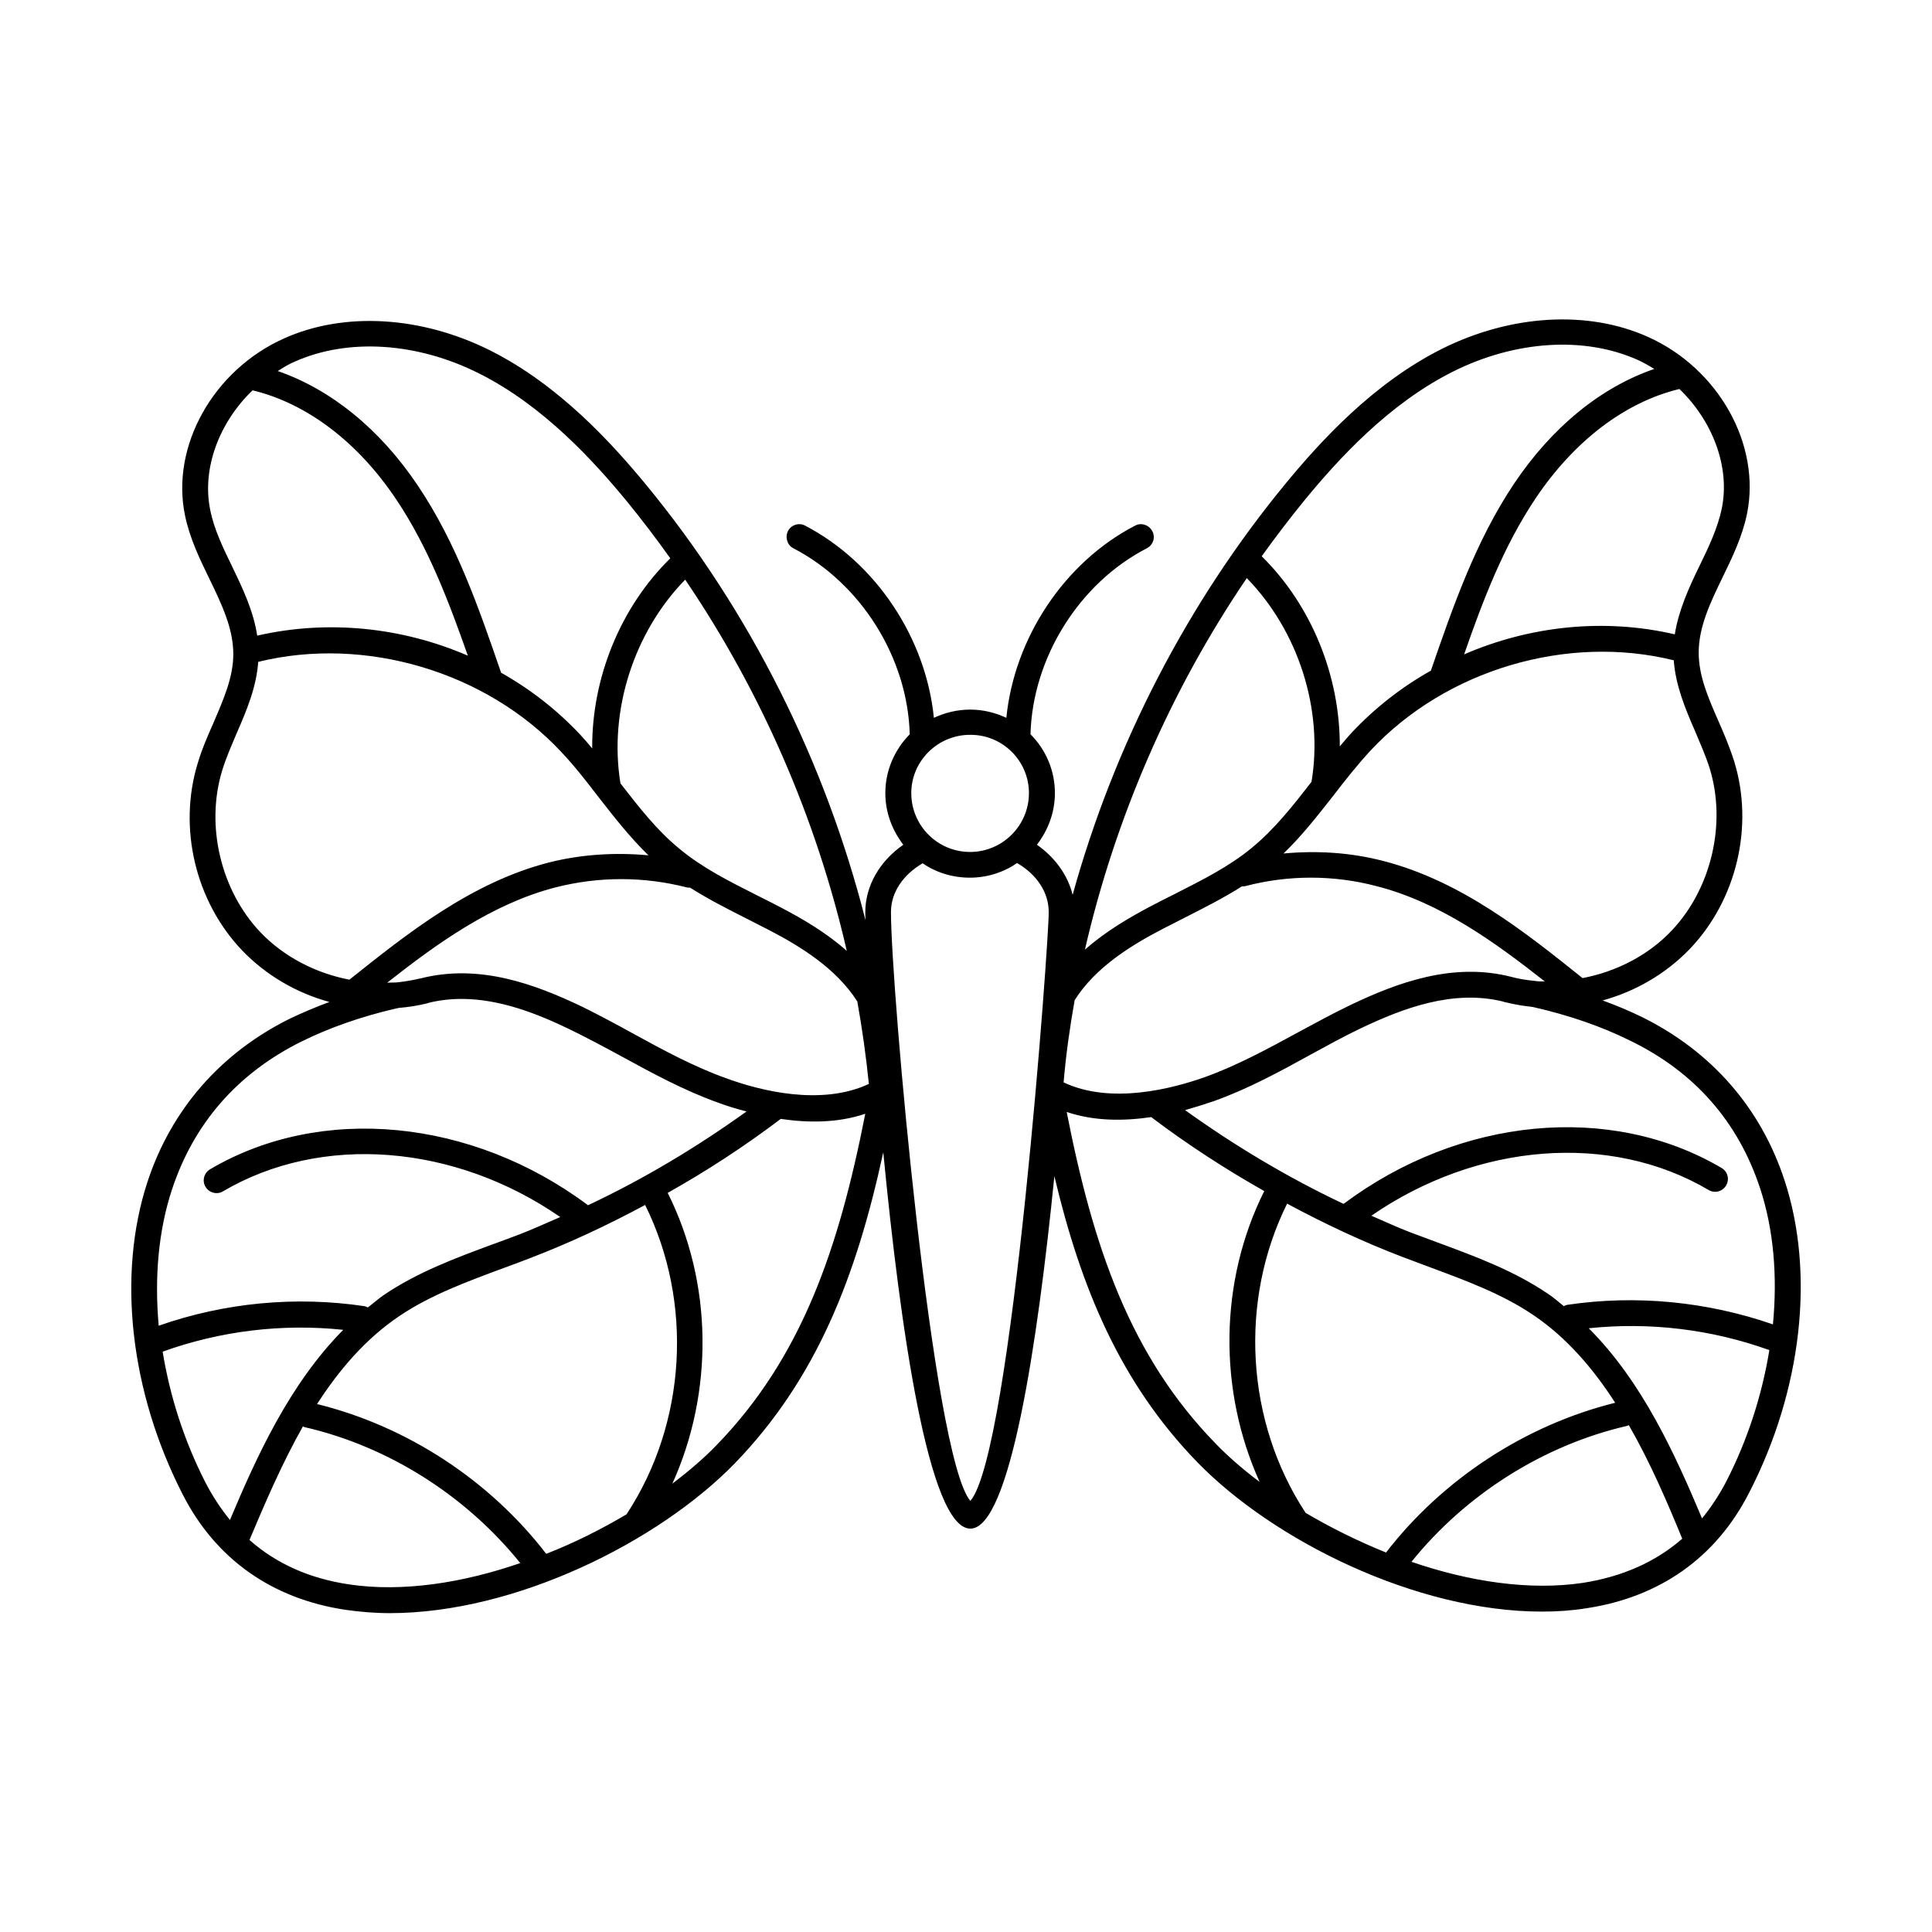
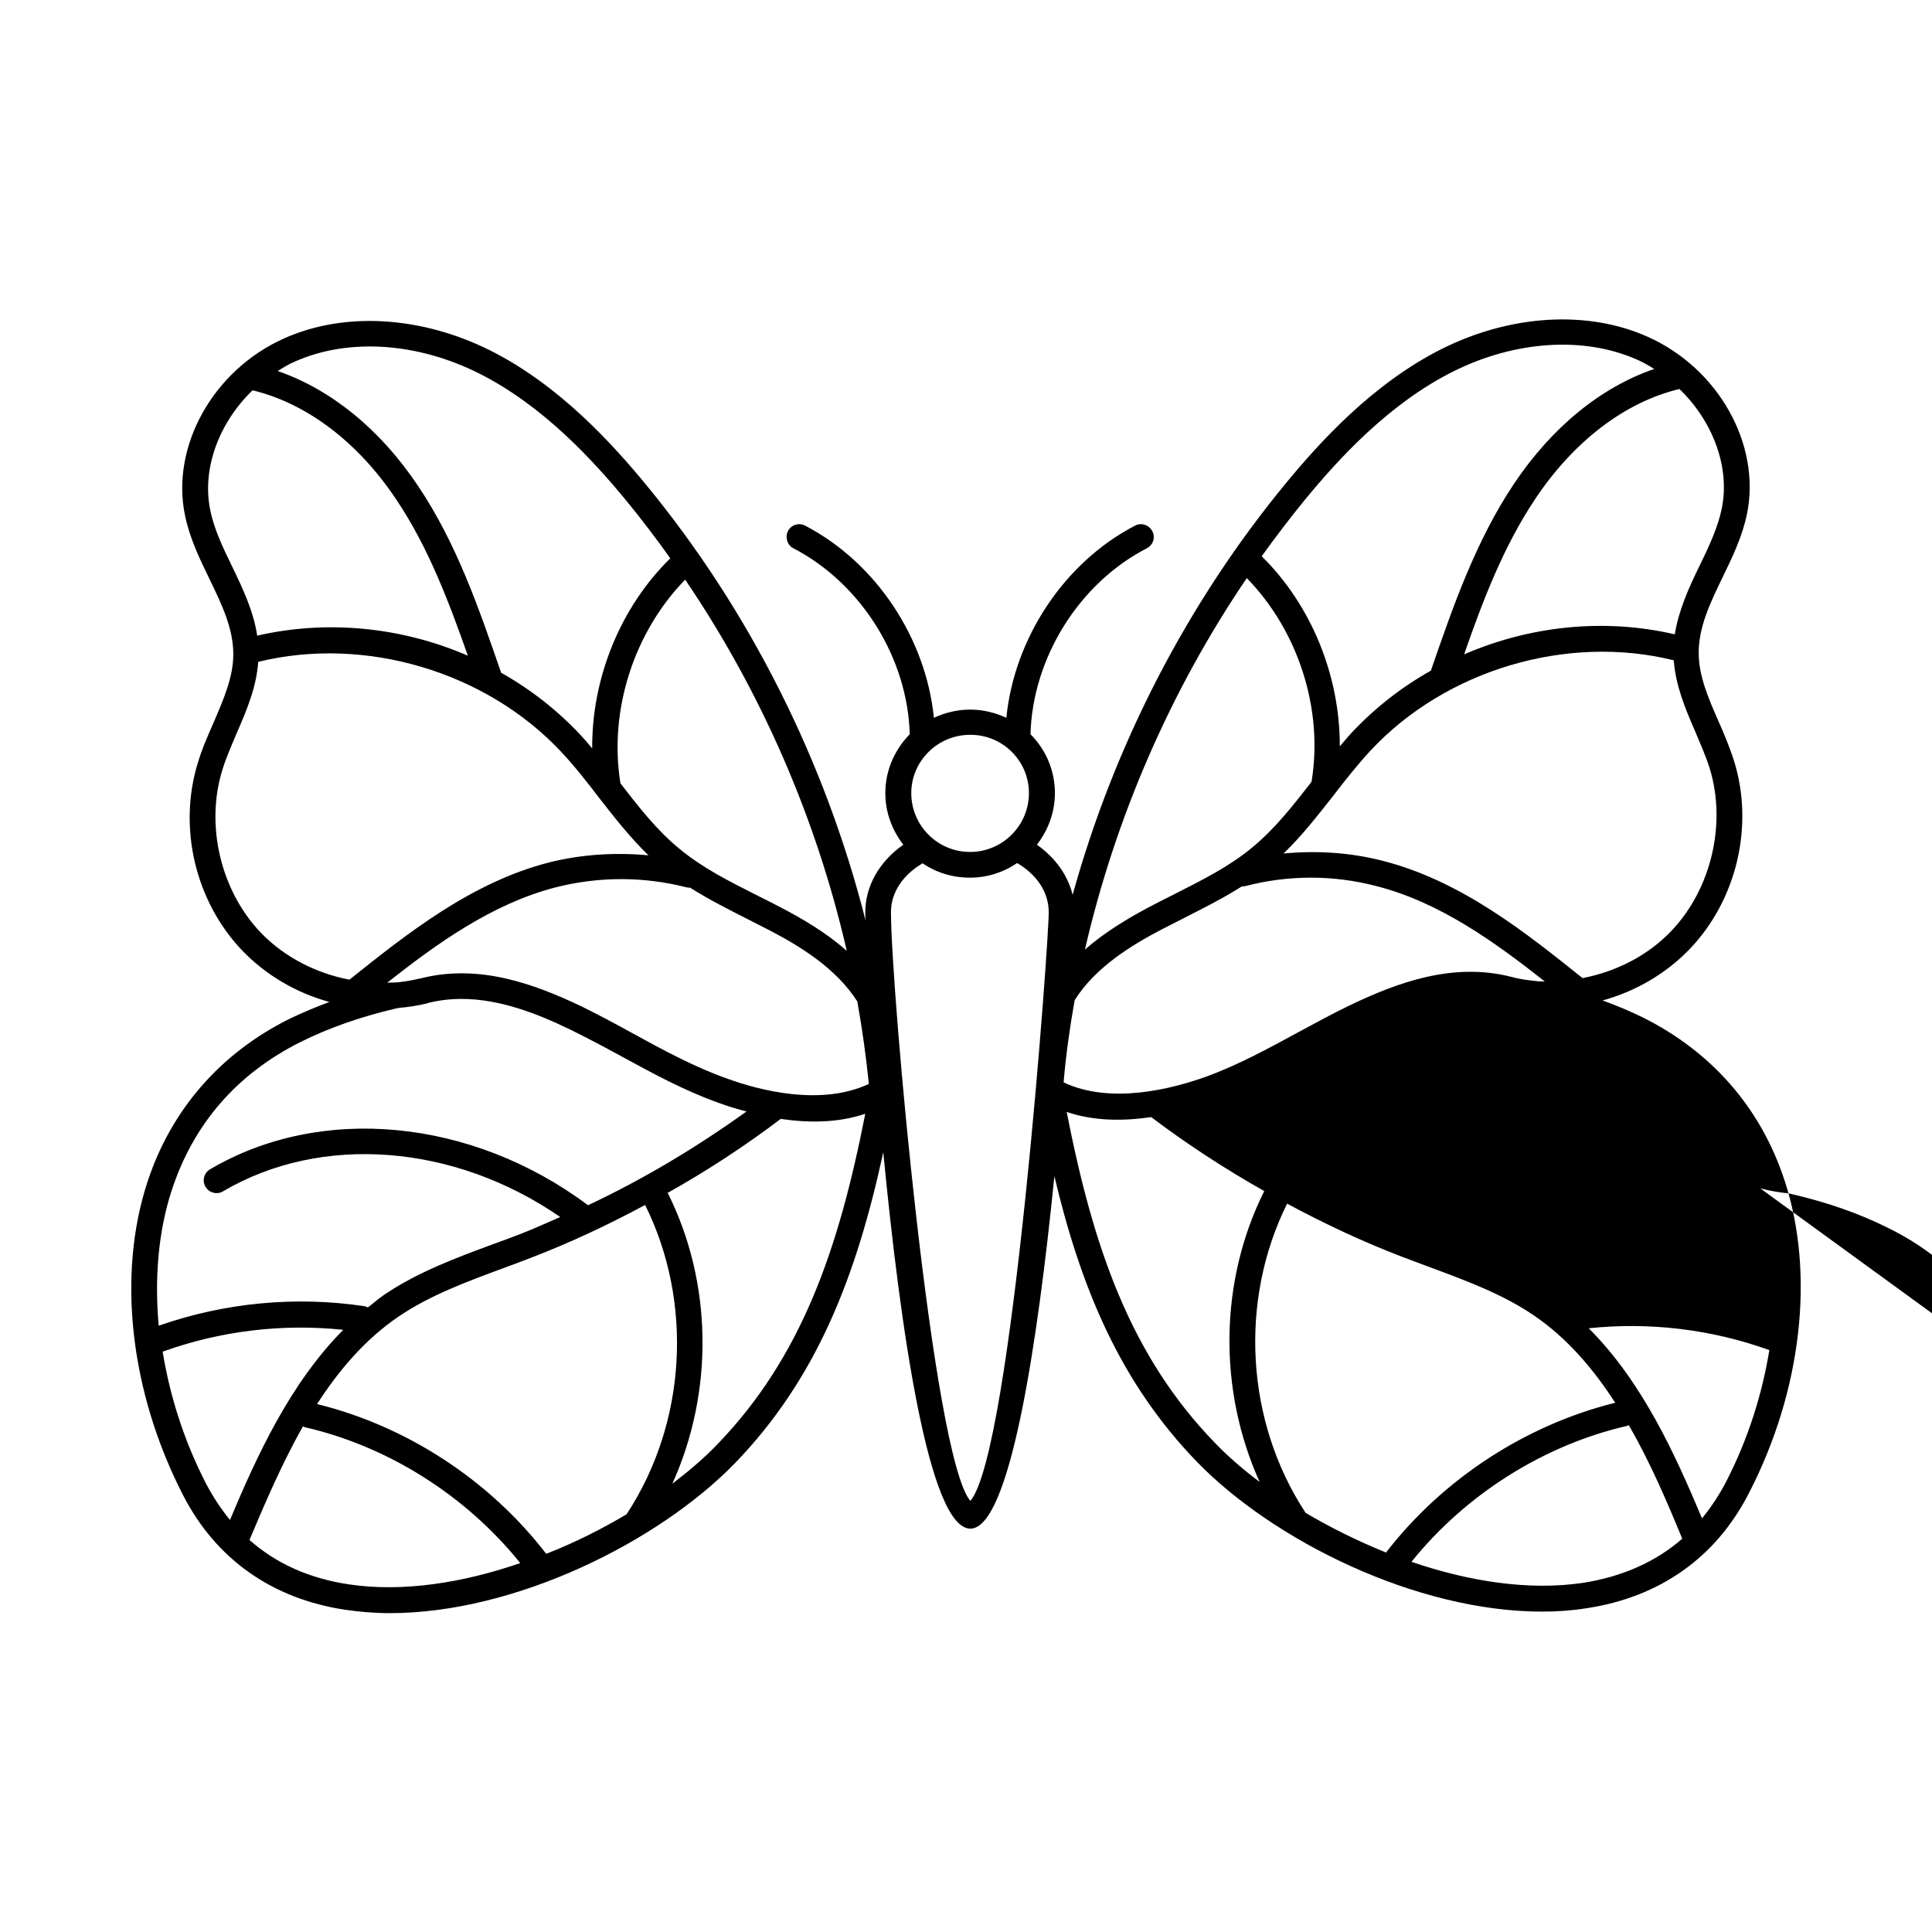
<svg xmlns="http://www.w3.org/2000/svg" fill="#000000" width="800px" height="800px" version="1.1" viewBox="144 144 512 512">
-   <path d="m616.91 456.78c-6.262-19.133-19.266-34.043-37.582-43.164-3.336-1.633-6.875-3.133-10.621-4.492 8.715-2.383 16.816-7.082 23.148-13.684 12.391-13.004 17.02-32.543 11.711-49.699-1.156-3.676-2.656-7.215-4.152-10.621-2.723-6.195-5.242-11.984-5.242-18.18 0-6.809 3.062-13.207 6.332-19.949 2.586-5.309 5.242-10.824 6.469-16.816 3.746-18.383-7.559-38.535-26.281-46.91-15.93-7.148-36.355-5.922-54.602 3.199-18.312 9.191-32.34 24.715-41.324 35.605-26.145 31.727-45.48 69.309-56.508 109.07-1.293-5.242-4.629-9.871-9.465-13.277 2.926-3.812 4.766-8.512 4.766-13.684 0-6.059-2.449-11.574-6.469-15.59 0.543-20.219 12.867-40.031 30.84-49.293 1.703-0.887 2.316-2.926 1.43-4.562-0.887-1.633-2.926-2.316-4.562-1.43-18.789 9.734-32 29.82-34.109 50.926-2.926-1.363-6.129-2.18-9.602-2.18-3.402 0-6.672 0.816-9.602 2.18-2.109-21.105-15.32-41.121-34.109-50.926-1.633-0.887-3.746-0.203-4.562 1.43-0.816 1.633-0.203 3.746 1.43 4.562 17.973 9.328 30.297 29.07 30.84 49.293-3.949 4.016-6.469 9.531-6.469 15.59 0 5.176 1.84 9.871 4.766 13.684-6.262 4.356-10.078 10.895-10.078 17.906 0 0.066 0 0.816 0.066 2.109-10.688-42.074-30.637-81.973-58.141-115.4-8.988-10.895-23.012-26.414-41.324-35.605-18.246-9.121-38.672-10.348-54.602-3.199-18.789 8.375-30.094 28.594-26.281 46.91 1.227 5.992 3.879 11.508 6.469 16.816 3.269 6.738 6.332 13.141 6.332 19.949 0 6.129-2.586 11.984-5.242 18.18-1.496 3.402-3.062 6.945-4.152 10.621-5.309 17.156-0.68 36.695 11.711 49.699 6.332 6.606 14.434 11.301 23.148 13.684-3.676 1.363-7.215 2.859-10.621 4.492-18.312 9.121-31.316 24.102-37.582 43.164-8.102 24.645-4.629 55.625 9.328 82.855 8.715 17.09 23.625 27.641 43.098 30.57 3.812 0.543 7.762 0.887 11.777 0.887 33.359 0 71.215-18.926 91.434-39.691 21.785-22.535 32.203-49.562 39.352-82.449 4.426 45.887 11.984 99.742 23.078 99.742 10.484 0 17.836-49.086 22.262-93.41 7.082 29.82 17.496 54.738 37.785 75.707 20.219 20.832 58.074 39.691 91.434 39.691 4.016 0 7.965-0.273 11.777-0.887 19.473-2.926 34.383-13.48 43.098-30.57 14.035-27.227 17.508-58.203 9.406-82.852zm-6.469 2.113c3.609 10.961 4.629 23.352 3.402 36.082-17.496-6.059-36.289-7.898-54.535-5.176-0.34 0.066-0.613 0.203-0.887 0.34-1.43-1.156-2.723-2.316-4.289-3.336-9.055-6.129-19.266-9.871-29.207-13.547-2.316-0.887-4.629-1.703-6.945-2.586-3.609-1.363-7.082-2.996-10.555-4.492 28.051-19.336 63.316-22.195 89.391-6.809 1.633 0.953 3.676 0.41 4.629-1.227 0.953-1.633 0.41-3.676-1.227-4.629-29.48-17.359-69.445-13.48-100.15 9.531-14.707-6.945-28.73-15.32-42.008-24.852 2.656-0.75 5.242-1.566 7.625-2.383 8.988-3.199 17.359-7.762 25.395-12.188 4.492-2.449 8.918-4.902 13.48-7.082 11.301-5.379 24.578-10.418 37.922-7.082l0.066 0.066c0.203 0.066 0.477 0.066 0.68 0.137 1.703 0.41 3.402 0.75 5.039 0.953 0.543 0.066 1.09 0.137 1.633 0.203 0.137 0 0.273 0.066 0.41 0.066 9.805 2.246 18.18 5.176 25.734 8.918 17.102 8.316 28.605 21.523 34.395 39.09zm-120.51 85.988v-0.066c-15.797-24.102-17.633-56.031-4.832-81.836 9.871 5.309 20.016 10.078 30.5 14.094 2.316 0.887 4.699 1.77 7.082 2.656 9.531 3.539 19.402 7.148 27.711 12.801 8.852 5.992 15.863 14.23 21.648 23.215-23.828 5.922-45.75 20.289-60.73 39.691-7.555-3.066-14.707-6.606-21.379-10.555zm-15.52-247.68c13.617 13.957 20.355 34.723 17.156 53.988-4.969 6.398-9.734 12.461-15.66 17.359-6.129 5.106-13.277 8.645-20.766 12.461-2.18 1.09-4.356 2.18-6.535 3.336-5.379 2.859-11.574 6.469-17.09 11.301 8.102-35.129 22.742-68.762 42.895-98.445zm-45.617 111.86c5.516-8.781 15.184-14.637 23.012-18.723 2.109-1.09 4.289-2.18 6.398-3.269 4.969-2.519 10.078-5.106 14.91-8.168 0.273 0 0.613 0 0.887-0.066 11.371-2.996 23.422-2.996 34.789 0 16.816 4.289 31.453 14.91 44.594 25.258-0.887 0-1.77 0-2.586-0.137-2.18-0.203-4.356-0.543-6.332-1.09-15.453-3.949-30.23 1.566-42.621 7.488-4.699 2.246-9.258 4.766-13.82 7.215-7.898 4.289-16 8.715-24.441 11.777-8.918 3.199-25.191 7.422-37.719 1.496 0.617-7.281 1.637-14.566 2.93-21.781zm168.3-61.41c4.492 14.637 0.41 31.93-10.145 43.027-6.195 6.535-14.637 10.824-23.555 12.527-15.047-12.051-32.137-25.734-52.832-31.047-8.645-2.246-17.566-2.793-26.414-1.973 4.902-4.699 9.055-10.078 13.141-15.25 3.133-4.086 6.469-8.305 9.941-12.051 19.949-21.379 52.082-30.91 80.336-23.898 0.477 6.672 3.062 12.867 5.652 18.789 1.422 3.406 2.852 6.606 3.875 9.875zm3.199-68.902c-1.09 5.176-3.402 10.078-5.922 15.25-2.793 5.719-5.516 11.711-6.535 18.109-18.723-4.356-38.398-2.246-55.828 5.309 4.969-14.297 10.484-28.73 18.926-41.324 10.281-15.32 23.762-25.531 38.125-29.004 8.785 8.445 13.48 20.633 11.234 31.66zm-110.36-2.449c8.578-10.418 21.992-25.258 39.148-33.836 16.477-8.238 34.723-9.395 48.816-3.133 1.566 0.68 3.062 1.566 4.492 2.449-14.094 4.832-27.098 15.387-37.172 30.434-10.145 15.184-16.137 32.477-21.922 49.223 0 0.066 0 0.203-0.066 0.273-7.762 4.356-14.844 9.871-21.039 16.477-1.09 1.156-2.109 2.449-3.133 3.609 0.066-18.656-7.488-37.379-20.695-50.383 3.676-5.106 7.555-10.211 11.57-15.113zm-73.254 77.887c0 8.578-7.012 15.59-15.59 15.59-8.645 0-15.59-7.012-15.59-15.59 0-8.512 7.012-15.453 15.59-15.453 8.578-0.07 15.59 6.875 15.59 15.453zm-80.203 75.57c-8.441-2.996-16.613-7.422-24.441-11.711-4.562-2.519-9.121-4.969-13.82-7.285-12.391-5.922-27.164-11.438-42.688-7.488-0.137 0.066-0.273 0.066-0.41 0.066-1.633 0.41-3.269 0.68-4.902 0.887-0.137 0-0.34 0.066-0.477 0.066-1.02 0.137-2.043 0.066-3.133 0.137 13.141-10.348 27.777-20.902 44.594-25.258 11.438-2.926 23.422-2.926 34.789 0 0.273 0.066 0.613 0.066 0.887 0.066 4.832 3.062 9.941 5.652 14.91 8.168 2.109 1.09 4.289 2.18 6.398 3.269 7.828 4.086 17.43 9.941 23.012 18.723 1.293 7.215 2.316 14.5 3.062 21.855-12.656 5.926-28.93 1.773-37.781-1.496zm-28.051-78.156c-3.133-19.266 3.539-40.031 17.156-53.988 20.152 29.684 34.789 63.316 42.824 98.379-5.445-4.832-11.641-8.441-17.09-11.301-2.18-1.156-4.356-2.246-6.535-3.336-7.559-3.812-14.637-7.352-20.766-12.461-5.922-4.836-10.617-10.895-15.59-17.293zm-86.258-111.79c14.094-6.262 32.34-5.106 48.746 3.133 17.156 8.578 30.57 23.422 39.148 33.836 4.016 4.902 7.898 10.008 11.574 15.184-13.277 13.004-20.832 31.793-20.695 50.383-1.02-1.227-2.043-2.449-3.133-3.609-6.195-6.606-13.277-12.117-21.039-16.477 0-0.066 0-0.203-0.066-0.273-5.785-16.75-11.711-34.043-21.922-49.223-10.008-14.977-23.012-25.531-37.172-30.434 1.496-0.953 2.926-1.84 4.559-2.519zm-16.543 54.535c-2.519-5.176-4.902-10.078-5.922-15.25-2.246-11.031 2.449-23.215 11.234-31.66 14.367 3.473 27.914 13.684 38.125 29.004 8.441 12.594 13.891 27.027 18.926 41.324-17.43-7.559-37.172-9.602-55.828-5.309-0.953-6.402-3.746-12.324-6.535-18.109zm-2.727 53.785c1.02-3.336 2.449-6.535 3.879-9.941 2.586-5.922 5.176-12.051 5.652-18.789 28.188-6.945 60.391 2.519 80.336 23.898 3.539 3.746 6.809 7.965 9.941 12.051 4.086 5.242 8.238 10.555 13.141 15.32-8.781-0.816-17.77-0.273-26.414 1.906-20.629 5.309-37.719 18.996-52.832 31.047-8.918-1.703-17.359-6.059-23.555-12.527-10.555-11.105-14.641-28.328-10.148-42.965zm-13.344 111.18c5.785-17.566 17.293-30.773 34.176-39.215 7.559-3.746 15.93-6.672 25.258-8.852 0.203 0 0.41-0.066 0.68-0.137 2.586-0.203 5.106-0.613 7.625-1.227 0 0 0.066 0 0.066-0.066 2.996-0.75 5.992-1.09 8.918-1.09 10.281 0 20.219 3.949 28.934 8.168 4.562 2.246 9.055 4.629 13.547 7.082 8.102 4.426 16.477 8.988 25.395 12.188 2.383 0.887 4.969 1.703 7.691 2.383-13.277 9.531-27.234 17.906-42.008 24.852-30.707-22.945-70.668-26.891-100.15-9.531-1.633 0.953-2.18 3.062-1.227 4.629 0.953 1.633 3.062 2.18 4.629 1.227 26.145-15.387 61.41-12.527 89.391 6.809-3.539 1.496-7.012 3.133-10.555 4.492-2.316 0.887-4.629 1.77-6.945 2.586-9.941 3.676-20.152 7.422-29.207 13.547-1.496 1.02-2.859 2.246-4.289 3.336-0.273-0.137-0.543-0.273-0.887-0.34-18.246-2.723-37.035-0.953-54.535 5.176-1.137-12.66-0.113-25.055 3.492-36.016zm120.51 85.988c-6.672 3.949-13.82 7.559-21.309 10.484-14.977-19.473-36.902-33.836-60.73-39.691 5.785-8.988 12.801-17.227 21.648-23.215 8.305-5.652 18.18-9.258 27.711-12.801 2.383-0.887 4.699-1.703 7.082-2.656 10.484-4.016 20.629-8.781 30.5-14.094 12.801 25.805 10.961 57.734-4.832 81.836-0.07 0.07-0.07 0.07-0.07 0.137zm-122.96-43.094c15.32-5.516 31.727-7.488 47.863-5.785-14.23 14.367-22.945 33.566-30.023 50.383-2.387-2.934-4.562-6.199-6.469-9.875-5.723-11.168-9.465-23.016-11.371-34.723zm49.426 61.68c-10.555-1.566-19.336-5.516-26.414-11.777 4.016-9.531 8.512-20.086 14.16-30.094 0.203 0.066 0.34 0.203 0.477 0.203 22.262 5.106 42.824 18.246 57.121 36.016-15.184 5.246-31.18 7.766-45.344 5.652zm97.359-36.898c-3.336 3.473-7.352 6.875-11.711 10.211 10.961-24.238 10.758-53.105-1.227-77.07 10.418-5.856 20.426-12.391 29.957-19.609 7.352 1.09 15.184 1.09 22.398-1.363-7.012 35.75-16.816 64.547-39.418 87.832zm67.266 14.773c-10.078-11.848-21.039-136.1-21.039-156.04 0-5.242 3.199-9.871 8.375-12.938 3.609 2.449 7.898 3.812 12.527 3.812 4.629 0 8.988-1.43 12.527-3.879 5.242 3.062 8.375 7.762 8.375 13.004 0.137 6.328-9.668 143.18-20.766 156.04zm25.531-103.08c7.215 2.449 14.977 2.449 22.398 1.363 9.531 7.215 19.609 13.754 29.957 19.609-11.984 23.965-12.188 52.832-1.227 77.07-4.356-3.269-8.375-6.738-11.711-10.211-22.602-23.219-32.406-52.02-39.418-87.832zm136.78 124.8c-14.16 2.109-30.16-0.34-45.41-5.582 14.297-17.77 34.926-30.91 57.121-36.016 0.203-0.066 0.34-0.137 0.477-0.203 5.719 9.941 10.211 20.492 14.16 30.094-7.012 6.125-15.863 10.074-26.348 11.707zm38.059-26.961c-1.906 3.676-4.086 6.945-6.469 9.871-7.082-16.816-15.727-36.082-30.023-50.383 16.137-1.703 32.543 0.273 47.863 5.785-1.91 11.715-5.652 23.562-11.371 34.727z" />
+   <path d="m616.91 456.78c-6.262-19.133-19.266-34.043-37.582-43.164-3.336-1.633-6.875-3.133-10.621-4.492 8.715-2.383 16.816-7.082 23.148-13.684 12.391-13.004 17.02-32.543 11.711-49.699-1.156-3.676-2.656-7.215-4.152-10.621-2.723-6.195-5.242-11.984-5.242-18.18 0-6.809 3.062-13.207 6.332-19.949 2.586-5.309 5.242-10.824 6.469-16.816 3.746-18.383-7.559-38.535-26.281-46.91-15.93-7.148-36.355-5.922-54.602 3.199-18.312 9.191-32.34 24.715-41.324 35.605-26.145 31.727-45.48 69.309-56.508 109.07-1.293-5.242-4.629-9.871-9.465-13.277 2.926-3.812 4.766-8.512 4.766-13.684 0-6.059-2.449-11.574-6.469-15.59 0.543-20.219 12.867-40.031 30.84-49.293 1.703-0.887 2.316-2.926 1.43-4.562-0.887-1.633-2.926-2.316-4.562-1.43-18.789 9.734-32 29.82-34.109 50.926-2.926-1.363-6.129-2.18-9.602-2.18-3.402 0-6.672 0.816-9.602 2.18-2.109-21.105-15.32-41.121-34.109-50.926-1.633-0.887-3.746-0.203-4.562 1.43-0.816 1.633-0.203 3.746 1.43 4.562 17.973 9.328 30.297 29.07 30.84 49.293-3.949 4.016-6.469 9.531-6.469 15.59 0 5.176 1.84 9.871 4.766 13.684-6.262 4.356-10.078 10.895-10.078 17.906 0 0.066 0 0.816 0.066 2.109-10.688-42.074-30.637-81.973-58.141-115.4-8.988-10.895-23.012-26.414-41.324-35.605-18.246-9.121-38.672-10.348-54.602-3.199-18.789 8.375-30.094 28.594-26.281 46.91 1.227 5.992 3.879 11.508 6.469 16.816 3.269 6.738 6.332 13.141 6.332 19.949 0 6.129-2.586 11.984-5.242 18.18-1.496 3.402-3.062 6.945-4.152 10.621-5.309 17.156-0.68 36.695 11.711 49.699 6.332 6.606 14.434 11.301 23.148 13.684-3.676 1.363-7.215 2.859-10.621 4.492-18.312 9.121-31.316 24.102-37.582 43.164-8.102 24.645-4.629 55.625 9.328 82.855 8.715 17.09 23.625 27.641 43.098 30.57 3.812 0.543 7.762 0.887 11.777 0.887 33.359 0 71.215-18.926 91.434-39.691 21.785-22.535 32.203-49.562 39.352-82.449 4.426 45.887 11.984 99.742 23.078 99.742 10.484 0 17.836-49.086 22.262-93.41 7.082 29.82 17.496 54.738 37.785 75.707 20.219 20.832 58.074 39.691 91.434 39.691 4.016 0 7.965-0.273 11.777-0.887 19.473-2.926 34.383-13.48 43.098-30.57 14.035-27.227 17.508-58.203 9.406-82.852zm-6.469 2.113l0.066 0.066c0.203 0.066 0.477 0.066 0.68 0.137 1.703 0.41 3.402 0.75 5.039 0.953 0.543 0.066 1.09 0.137 1.633 0.203 0.137 0 0.273 0.066 0.41 0.066 9.805 2.246 18.18 5.176 25.734 8.918 17.102 8.316 28.605 21.523 34.395 39.09zm-120.51 85.988v-0.066c-15.797-24.102-17.633-56.031-4.832-81.836 9.871 5.309 20.016 10.078 30.5 14.094 2.316 0.887 4.699 1.77 7.082 2.656 9.531 3.539 19.402 7.148 27.711 12.801 8.852 5.992 15.863 14.23 21.648 23.215-23.828 5.922-45.75 20.289-60.73 39.691-7.555-3.066-14.707-6.606-21.379-10.555zm-15.52-247.68c13.617 13.957 20.355 34.723 17.156 53.988-4.969 6.398-9.734 12.461-15.66 17.359-6.129 5.106-13.277 8.645-20.766 12.461-2.18 1.09-4.356 2.18-6.535 3.336-5.379 2.859-11.574 6.469-17.09 11.301 8.102-35.129 22.742-68.762 42.895-98.445zm-45.617 111.86c5.516-8.781 15.184-14.637 23.012-18.723 2.109-1.09 4.289-2.18 6.398-3.269 4.969-2.519 10.078-5.106 14.91-8.168 0.273 0 0.613 0 0.887-0.066 11.371-2.996 23.422-2.996 34.789 0 16.816 4.289 31.453 14.91 44.594 25.258-0.887 0-1.77 0-2.586-0.137-2.18-0.203-4.356-0.543-6.332-1.09-15.453-3.949-30.23 1.566-42.621 7.488-4.699 2.246-9.258 4.766-13.82 7.215-7.898 4.289-16 8.715-24.441 11.777-8.918 3.199-25.191 7.422-37.719 1.496 0.617-7.281 1.637-14.566 2.93-21.781zm168.3-61.41c4.492 14.637 0.41 31.93-10.145 43.027-6.195 6.535-14.637 10.824-23.555 12.527-15.047-12.051-32.137-25.734-52.832-31.047-8.645-2.246-17.566-2.793-26.414-1.973 4.902-4.699 9.055-10.078 13.141-15.25 3.133-4.086 6.469-8.305 9.941-12.051 19.949-21.379 52.082-30.91 80.336-23.898 0.477 6.672 3.062 12.867 5.652 18.789 1.422 3.406 2.852 6.606 3.875 9.875zm3.199-68.902c-1.09 5.176-3.402 10.078-5.922 15.25-2.793 5.719-5.516 11.711-6.535 18.109-18.723-4.356-38.398-2.246-55.828 5.309 4.969-14.297 10.484-28.73 18.926-41.324 10.281-15.32 23.762-25.531 38.125-29.004 8.785 8.445 13.48 20.633 11.234 31.66zm-110.36-2.449c8.578-10.418 21.992-25.258 39.148-33.836 16.477-8.238 34.723-9.395 48.816-3.133 1.566 0.68 3.062 1.566 4.492 2.449-14.094 4.832-27.098 15.387-37.172 30.434-10.145 15.184-16.137 32.477-21.922 49.223 0 0.066 0 0.203-0.066 0.273-7.762 4.356-14.844 9.871-21.039 16.477-1.09 1.156-2.109 2.449-3.133 3.609 0.066-18.656-7.488-37.379-20.695-50.383 3.676-5.106 7.555-10.211 11.57-15.113zm-73.254 77.887c0 8.578-7.012 15.59-15.59 15.59-8.645 0-15.59-7.012-15.59-15.59 0-8.512 7.012-15.453 15.59-15.453 8.578-0.07 15.59 6.875 15.59 15.453zm-80.203 75.57c-8.441-2.996-16.613-7.422-24.441-11.711-4.562-2.519-9.121-4.969-13.82-7.285-12.391-5.922-27.164-11.438-42.688-7.488-0.137 0.066-0.273 0.066-0.41 0.066-1.633 0.41-3.269 0.68-4.902 0.887-0.137 0-0.34 0.066-0.477 0.066-1.02 0.137-2.043 0.066-3.133 0.137 13.141-10.348 27.777-20.902 44.594-25.258 11.438-2.926 23.422-2.926 34.789 0 0.273 0.066 0.613 0.066 0.887 0.066 4.832 3.062 9.941 5.652 14.91 8.168 2.109 1.09 4.289 2.18 6.398 3.269 7.828 4.086 17.43 9.941 23.012 18.723 1.293 7.215 2.316 14.5 3.062 21.855-12.656 5.926-28.93 1.773-37.781-1.496zm-28.051-78.156c-3.133-19.266 3.539-40.031 17.156-53.988 20.152 29.684 34.789 63.316 42.824 98.379-5.445-4.832-11.641-8.441-17.09-11.301-2.18-1.156-4.356-2.246-6.535-3.336-7.559-3.812-14.637-7.352-20.766-12.461-5.922-4.836-10.617-10.895-15.59-17.293zm-86.258-111.79c14.094-6.262 32.34-5.106 48.746 3.133 17.156 8.578 30.57 23.422 39.148 33.836 4.016 4.902 7.898 10.008 11.574 15.184-13.277 13.004-20.832 31.793-20.695 50.383-1.02-1.227-2.043-2.449-3.133-3.609-6.195-6.606-13.277-12.117-21.039-16.477 0-0.066 0-0.203-0.066-0.273-5.785-16.75-11.711-34.043-21.922-49.223-10.008-14.977-23.012-25.531-37.172-30.434 1.496-0.953 2.926-1.84 4.559-2.519zm-16.543 54.535c-2.519-5.176-4.902-10.078-5.922-15.25-2.246-11.031 2.449-23.215 11.234-31.66 14.367 3.473 27.914 13.684 38.125 29.004 8.441 12.594 13.891 27.027 18.926 41.324-17.43-7.559-37.172-9.602-55.828-5.309-0.953-6.402-3.746-12.324-6.535-18.109zm-2.727 53.785c1.02-3.336 2.449-6.535 3.879-9.941 2.586-5.922 5.176-12.051 5.652-18.789 28.188-6.945 60.391 2.519 80.336 23.898 3.539 3.746 6.809 7.965 9.941 12.051 4.086 5.242 8.238 10.555 13.141 15.32-8.781-0.816-17.77-0.273-26.414 1.906-20.629 5.309-37.719 18.996-52.832 31.047-8.918-1.703-17.359-6.059-23.555-12.527-10.555-11.105-14.641-28.328-10.148-42.965zm-13.344 111.18c5.785-17.566 17.293-30.773 34.176-39.215 7.559-3.746 15.93-6.672 25.258-8.852 0.203 0 0.41-0.066 0.68-0.137 2.586-0.203 5.106-0.613 7.625-1.227 0 0 0.066 0 0.066-0.066 2.996-0.75 5.992-1.09 8.918-1.09 10.281 0 20.219 3.949 28.934 8.168 4.562 2.246 9.055 4.629 13.547 7.082 8.102 4.426 16.477 8.988 25.395 12.188 2.383 0.887 4.969 1.703 7.691 2.383-13.277 9.531-27.234 17.906-42.008 24.852-30.707-22.945-70.668-26.891-100.15-9.531-1.633 0.953-2.18 3.062-1.227 4.629 0.953 1.633 3.062 2.18 4.629 1.227 26.145-15.387 61.41-12.527 89.391 6.809-3.539 1.496-7.012 3.133-10.555 4.492-2.316 0.887-4.629 1.77-6.945 2.586-9.941 3.676-20.152 7.422-29.207 13.547-1.496 1.02-2.859 2.246-4.289 3.336-0.273-0.137-0.543-0.273-0.887-0.34-18.246-2.723-37.035-0.953-54.535 5.176-1.137-12.66-0.113-25.055 3.492-36.016zm120.51 85.988c-6.672 3.949-13.82 7.559-21.309 10.484-14.977-19.473-36.902-33.836-60.73-39.691 5.785-8.988 12.801-17.227 21.648-23.215 8.305-5.652 18.18-9.258 27.711-12.801 2.383-0.887 4.699-1.703 7.082-2.656 10.484-4.016 20.629-8.781 30.5-14.094 12.801 25.805 10.961 57.734-4.832 81.836-0.07 0.07-0.07 0.07-0.07 0.137zm-122.96-43.094c15.32-5.516 31.727-7.488 47.863-5.785-14.23 14.367-22.945 33.566-30.023 50.383-2.387-2.934-4.562-6.199-6.469-9.875-5.723-11.168-9.465-23.016-11.371-34.723zm49.426 61.68c-10.555-1.566-19.336-5.516-26.414-11.777 4.016-9.531 8.512-20.086 14.16-30.094 0.203 0.066 0.34 0.203 0.477 0.203 22.262 5.106 42.824 18.246 57.121 36.016-15.184 5.246-31.18 7.766-45.344 5.652zm97.359-36.898c-3.336 3.473-7.352 6.875-11.711 10.211 10.961-24.238 10.758-53.105-1.227-77.07 10.418-5.856 20.426-12.391 29.957-19.609 7.352 1.09 15.184 1.09 22.398-1.363-7.012 35.75-16.816 64.547-39.418 87.832zm67.266 14.773c-10.078-11.848-21.039-136.1-21.039-156.04 0-5.242 3.199-9.871 8.375-12.938 3.609 2.449 7.898 3.812 12.527 3.812 4.629 0 8.988-1.43 12.527-3.879 5.242 3.062 8.375 7.762 8.375 13.004 0.137 6.328-9.668 143.18-20.766 156.04zm25.531-103.08c7.215 2.449 14.977 2.449 22.398 1.363 9.531 7.215 19.609 13.754 29.957 19.609-11.984 23.965-12.188 52.832-1.227 77.07-4.356-3.269-8.375-6.738-11.711-10.211-22.602-23.219-32.406-52.02-39.418-87.832zm136.78 124.8c-14.16 2.109-30.16-0.34-45.41-5.582 14.297-17.77 34.926-30.91 57.121-36.016 0.203-0.066 0.34-0.137 0.477-0.203 5.719 9.941 10.211 20.492 14.16 30.094-7.012 6.125-15.863 10.074-26.348 11.707zm38.059-26.961c-1.906 3.676-4.086 6.945-6.469 9.871-7.082-16.816-15.727-36.082-30.023-50.383 16.137-1.703 32.543 0.273 47.863 5.785-1.91 11.715-5.652 23.562-11.371 34.727z" />
</svg>